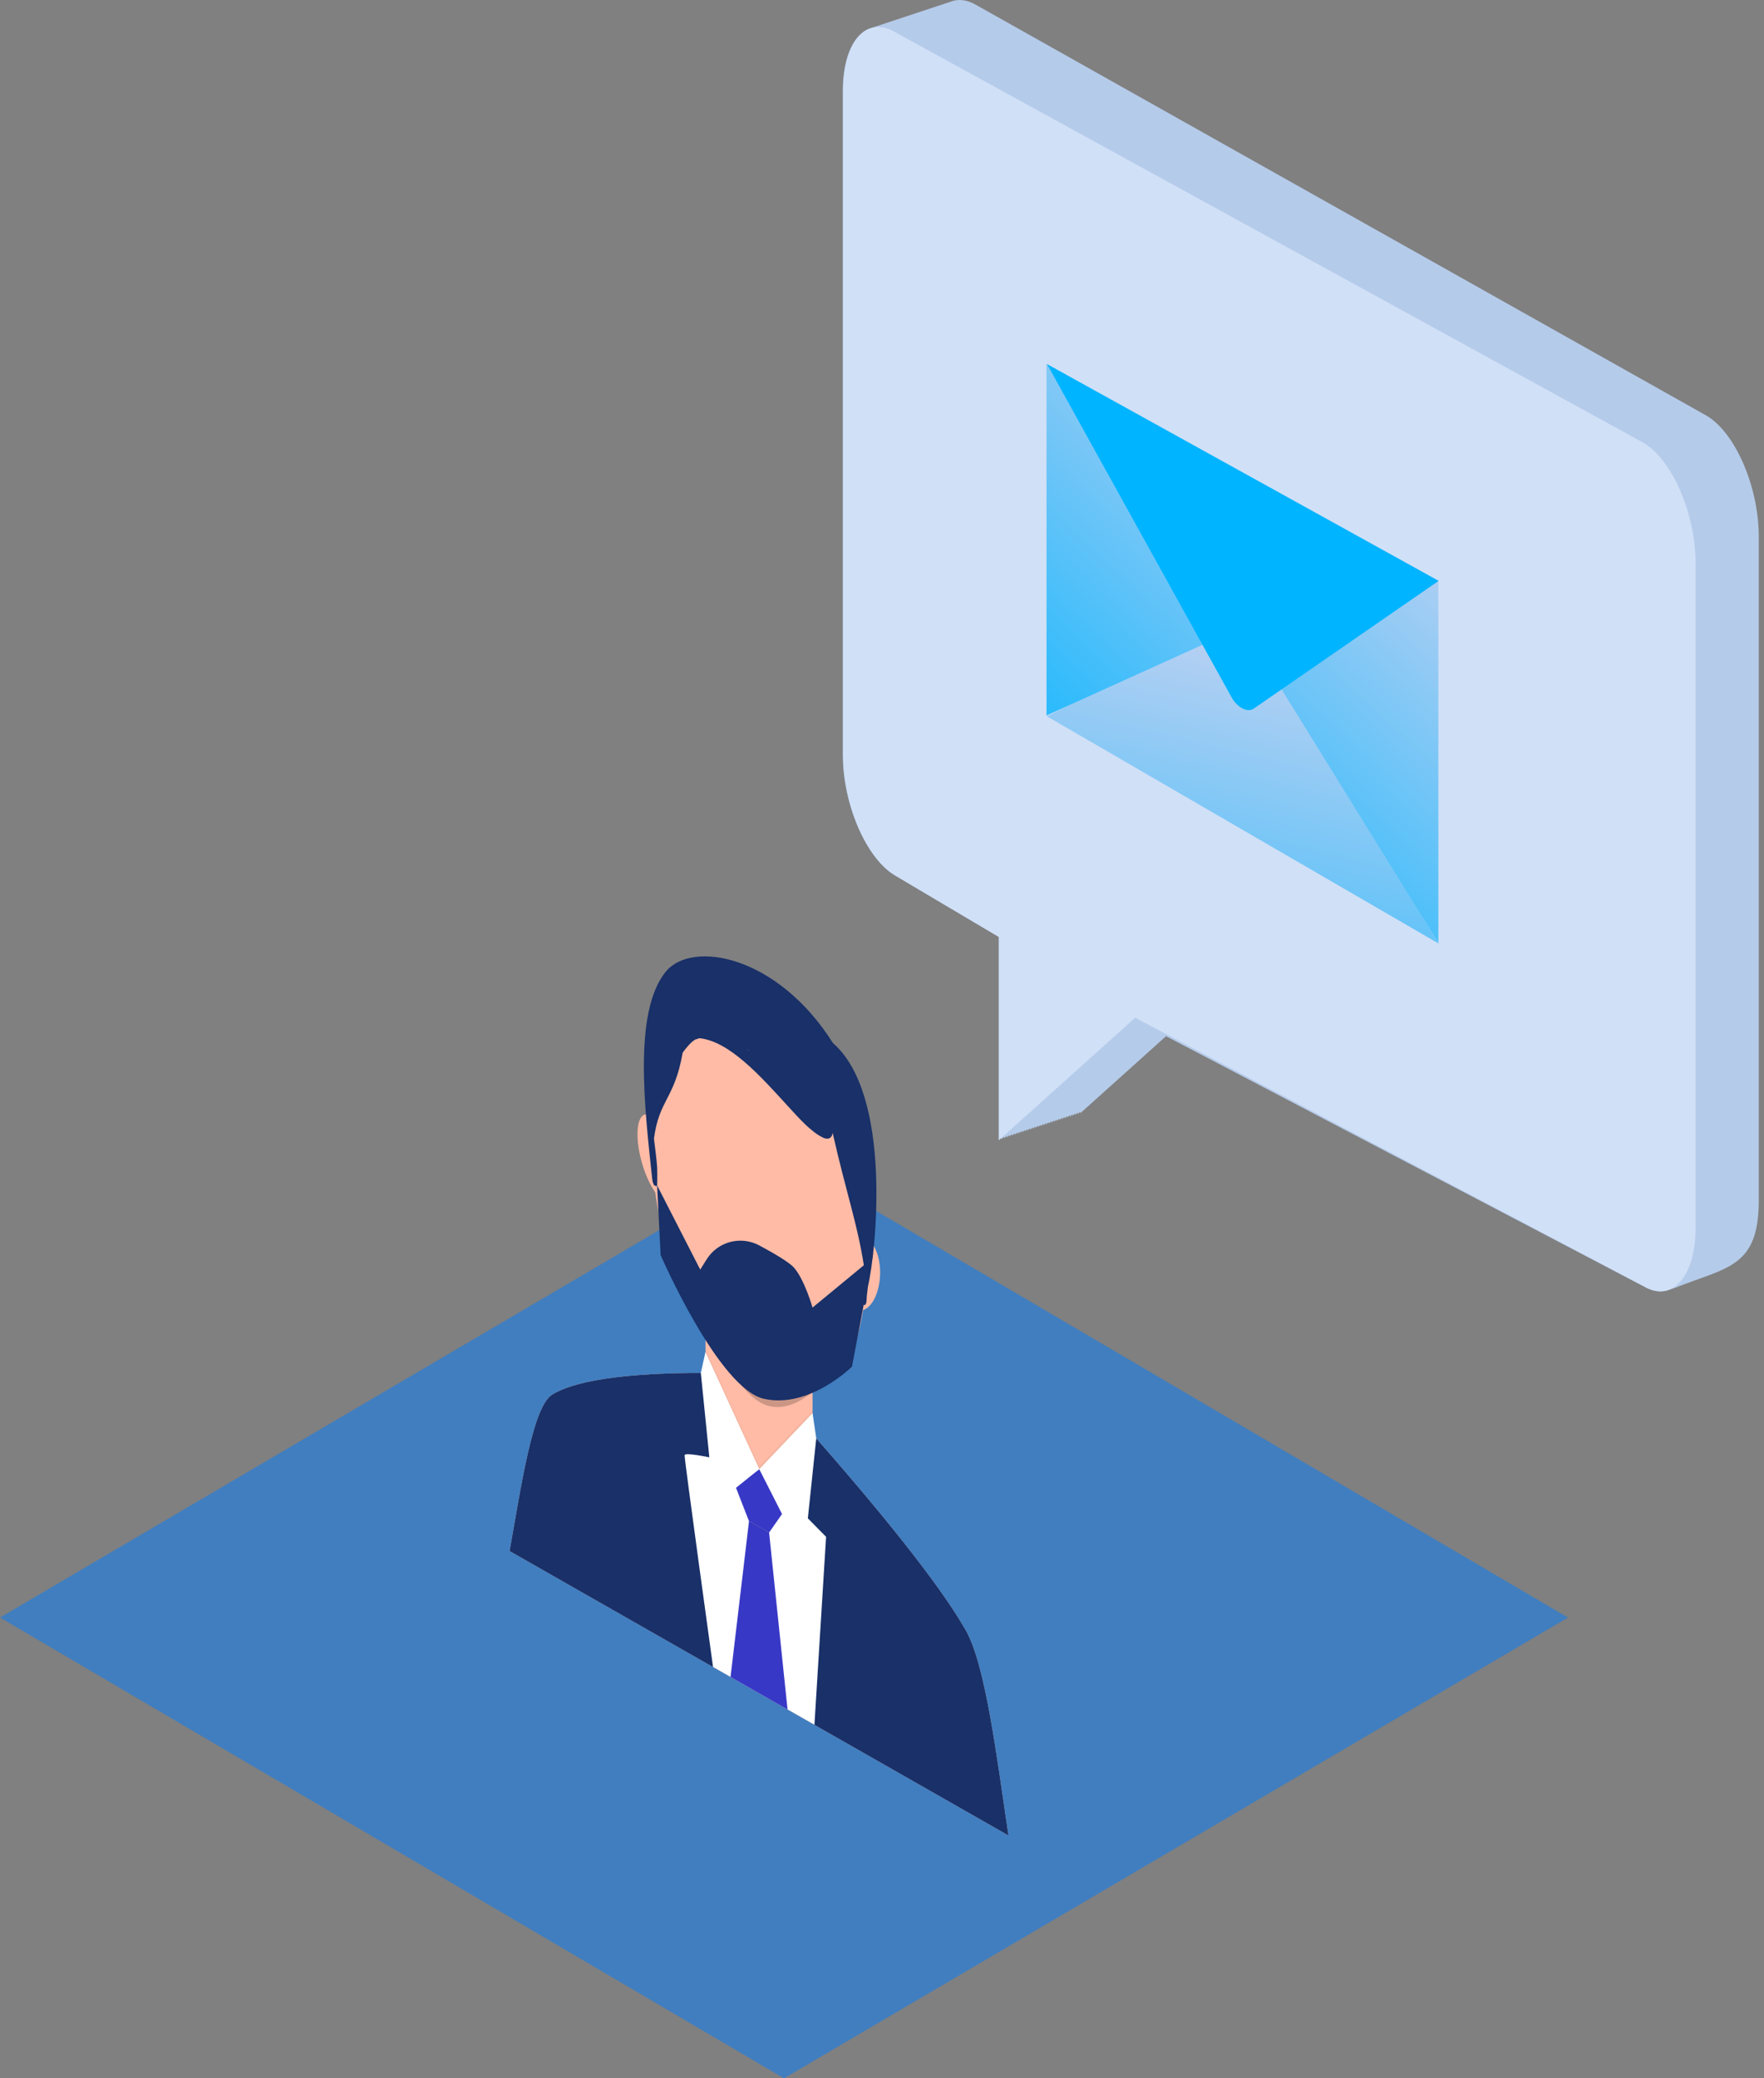
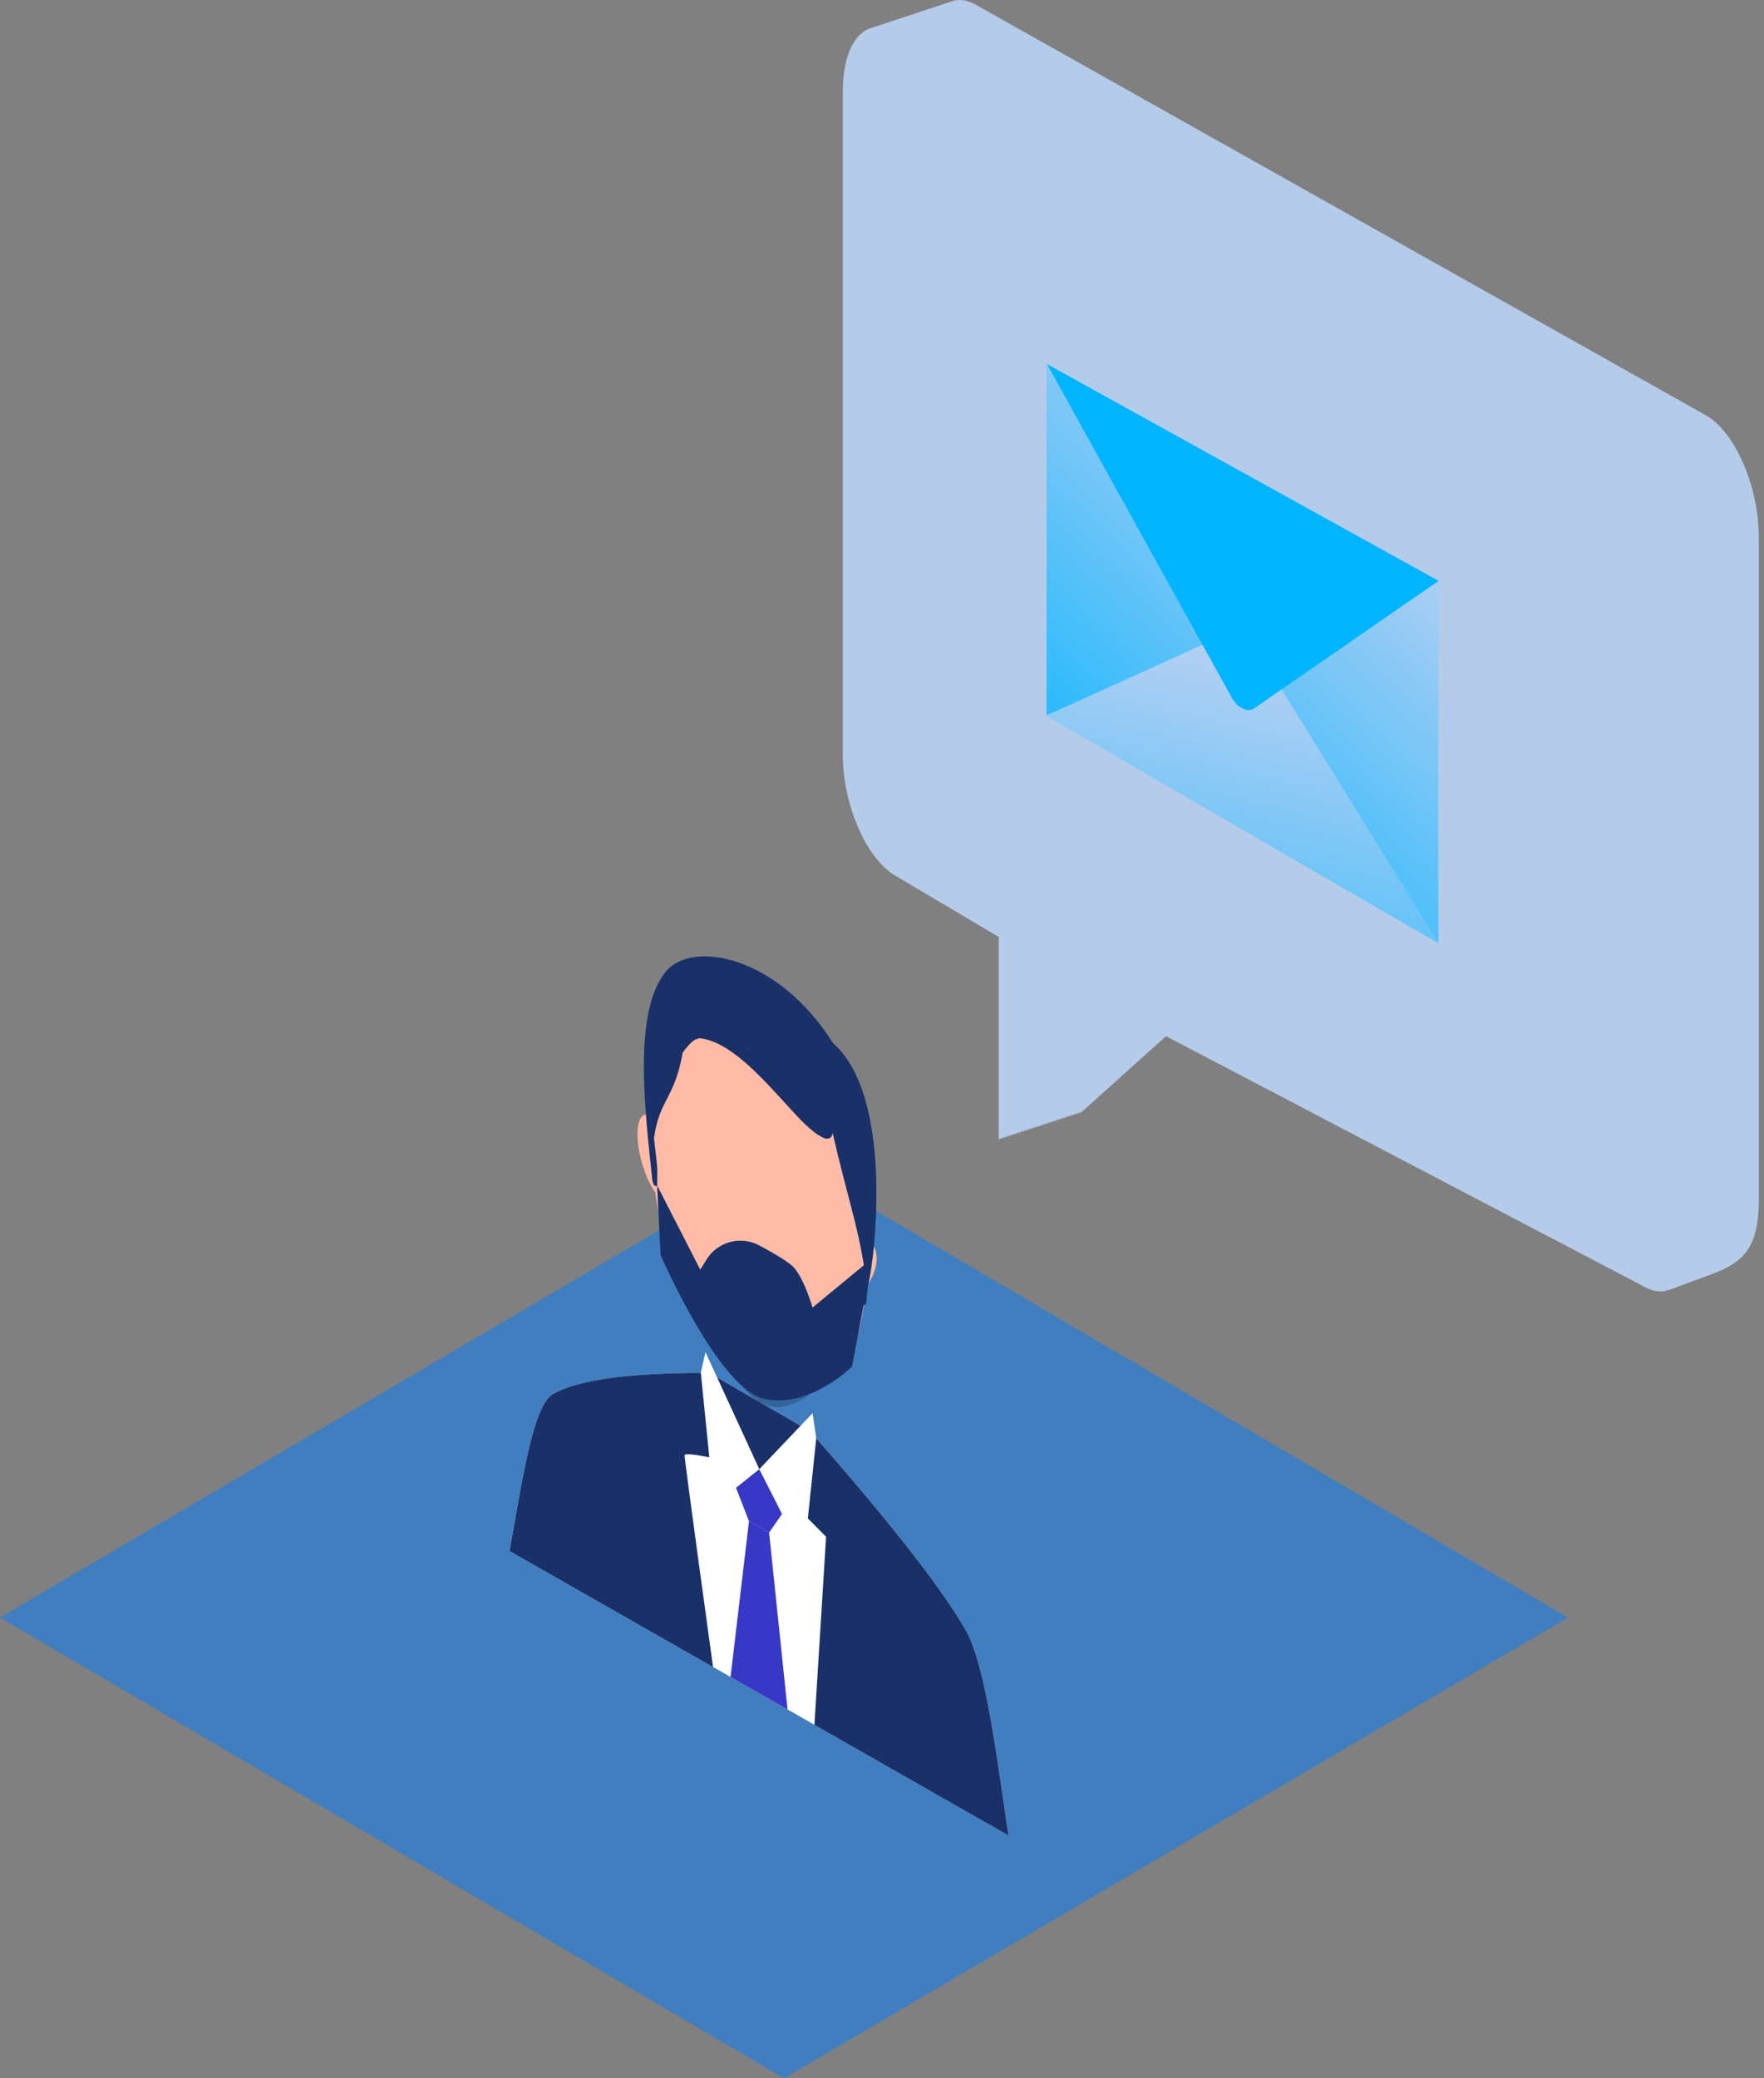
<svg xmlns="http://www.w3.org/2000/svg" width="90" height="106" viewBox="0 0 90 106" fill="none">
  <rect x="0" y="0" width="90" height="106" fill="#808080" stroke="none" />
  <path opacity="0.5" d="M40 2.50361e-06L-6.32606e-06 23.499L40 47L80 23.501L40 2.50361e-06Z" transform="translate(0 59)" fill="#007DFF" />
  <path d="M44.073 21.203L6.821 0.262C6.337 -0.024 5.885 -0.067 5.494 0.09C5.45 0.102 5.404 0.118 5.36 0.134C5.314 0.147 5.27 0.162 5.225 0.178C5.181 0.191 5.135 0.206 5.091 0.224C5.046 0.236 5.002 0.251 4.958 0.268C4.912 0.28 4.868 0.295 4.822 0.312C4.777 0.324 4.733 0.339 4.689 0.356C4.643 0.368 4.599 0.383 4.554 0.401C4.508 0.414 4.464 0.429 4.42 0.445C4.375 0.458 4.33 0.473 4.285 0.49C4.241 0.502 4.195 0.517 4.151 0.535C4.106 0.547 4.062 0.563 4.016 0.579C3.972 0.591 3.928 0.607 3.883 0.623C3.837 0.636 3.793 0.651 3.749 0.667C3.703 0.68 3.659 0.695 3.614 0.713C3.57 0.725 3.524 0.74 3.48 0.757C3.435 0.769 3.39 0.784 3.345 0.801C3.301 0.813 3.255 0.828 3.211 0.846C3.166 0.859 3.122 0.874 3.078 0.89C3.032 0.903 2.988 0.918 2.943 0.934C2.897 0.947 2.853 0.962 2.809 0.979C2.763 0.991 2.719 1.006 2.674 1.024C2.63 1.036 2.584 1.052 2.54 1.068C2.495 1.08 2.451 1.096 2.405 1.112C2.361 1.125 2.317 1.14 2.271 1.156C2.226 1.169 2.182 1.184 2.136 1.202C2.092 1.214 2.048 1.229 2.003 1.246C1.957 1.258 1.913 1.273 1.868 1.29C1.823 1.302 1.779 1.317 1.734 1.335C1.69 1.348 1.644 1.363 1.6 1.379C1.555 1.392 1.511 1.407 1.465 1.423C0.597 1.662 1.00945e-06 2.853 1.00945e-06 4.641V38.498C1.00945e-06 41.026 1.191 43.779 2.659 44.649L7.955 47.786V58.144L8.089 58.024V58.1L8.224 57.98V58.056L8.358 57.936V58.012L8.493 57.892V57.968L8.626 57.848V57.924L8.761 57.804V57.88L8.895 57.76V57.835L9.029 57.716V57.791L9.164 57.672V57.747L9.298 57.627V57.703L9.433 57.583V57.659L9.566 57.539V57.615L9.7 57.495V57.571L9.835 57.451V57.527L9.969 57.407V57.483L10.104 57.363V57.439L10.238 57.319V57.395L10.373 57.275V57.351L10.506 57.231V57.306L10.64 57.187V57.262L10.775 57.143V57.218L10.909 57.099V57.174L11.044 57.054V57.13L11.178 57.01V57.086L11.313 56.966V57.042L11.446 56.922V56.998L11.581 56.878V56.954L11.715 56.834V56.91L11.849 56.79V56.866L11.984 56.746V56.822L12.117 56.702V56.778L16.491 52.849L40.852 65.605C41.338 65.892 41.788 65.933 42.18 65.776C42.225 65.764 42.269 65.749 42.313 65.732C42.359 65.72 42.403 65.705 42.449 65.688C45.114 64.619 46.733 64.665 46.733 61.224V27.366C46.731 24.827 45.541 22.074 44.073 21.203Z" transform="translate(43)" fill="#B5CBEA" />
-   <path d="M40.837 21.205L2.659 0.264C1.191 -0.605 -6.56145e-06 0.738 -6.56145e-06 3.266V37.123C-6.56145e-06 39.65 1.191 42.404 2.659 43.274L7.955 46.411V56.769L14.904 50.528L40.837 64.216C42.305 65.087 43.496 63.743 43.496 61.215V27.358C43.495 24.829 42.305 22.076 40.837 21.205Z" transform="translate(43.014 1.379)" fill="#D0E0F7" />
  <path d="M9.983 -2.56281e-06L-1.29763e-05 4.933L19.995 16.53" transform="translate(53.408 31.596)" fill="url(#paint0_linear)" />
  <path d="M10.012 13.398L19.994 29.528V11.061L1.09408e-05 -9.22611e-06V17.931L10.012 13.398Z" transform="translate(53.393 18.559)" fill="url(#paint1_linear)" />
  <path d="M9.437 17.037C9.741 17.538 10.235 17.776 10.54 17.571L19.964 11.061V11.047L2.28993e-06 -8.71354e-06L9.437 17.037Z" transform="translate(53.423 18.573)" fill="#00B4FF" />
  <path fill-rule="evenodd" clip-rule="evenodd" d="M10.182 0.001C4.558 -0.027 2.869 0.706 2.202 1.088C1.176 1.674 0.606 5.72 -2.69188e-06 9.086L12.725 16.338L25.451 23.592C24.846 19.535 24.276 14.84 23.248 13.082C22.582 11.942 20.956 9.364 15.33 2.979L10.182 0.001Z" transform="translate(26 70.022)" fill="#F5DCCB" />
  <path fill-rule="evenodd" clip-rule="evenodd" d="M10.182 0.001C4.558 -0.025 2.869 0.707 2.202 1.089C1.176 1.676 0.606 5.721 -2.69188e-06 9.087L12.725 16.34L25.451 23.593C24.846 19.537 24.276 14.841 23.248 13.083C22.582 11.943 20.956 9.366 15.33 2.98L10.182 0.001Z" transform="translate(26 70.021)" fill="#193068" />
-   <path fill-rule="evenodd" clip-rule="evenodd" d="M1.68242e-05 2.086V7.468V10.125C1.502 13.269 3.96 14.753 5.462 13.238V10.581V5.199C5.462 0.86 1.68242e-05 -2.253 1.68242e-05 2.086Z" transform="translate(35.995 61.492)" fill="#FFBBA6" />
  <path fill-rule="evenodd" clip-rule="evenodd" d="M0.507 0.004C0.988 0.074 1.6 1.126 1.873 2.355C2.148 3.584 1.979 4.522 1.498 4.451C1.017 4.381 0.405 3.33 0.133 2.1C-0.143 0.871 0.025 -0.067 0.507 0.004Z" transform="translate(32.524 56.834)" fill="#FFBBA6" />
-   <path fill-rule="evenodd" clip-rule="evenodd" d="M1.499 0.213C1.016 -0.266 0.406 0.089 0.131 1.005C-0.143 1.921 0.027 3.052 0.506 3.53C0.987 4.01 1.599 3.654 1.873 2.738C2.148 1.822 1.98 0.69 1.499 0.213Z" transform="translate(42.899 63.102)" fill="#FFBBA6" />
+   <path fill-rule="evenodd" clip-rule="evenodd" d="M1.499 0.213C1.016 -0.266 0.406 0.089 0.131 1.005C-0.143 1.921 0.027 3.052 0.506 3.53C2.148 1.822 1.98 0.69 1.499 0.213Z" transform="translate(42.899 63.102)" fill="#FFBBA6" />
  <path fill-rule="evenodd" clip-rule="evenodd" d="M3.812 0.758C3.812 0.758 -7.06618e-06 -0.242 -7.06618e-06 0.055C-7.06618e-06 0.354 1.451 10.851 1.451 10.851L6.625 13.8L7.219 4.212L3.812 0.758Z" transform="translate(34.928 74.17)" fill="white" />
  <path fill-rule="evenodd" clip-rule="evenodd" d="M-1.85067e-05 0.955L0.66 2.652C1.002 2.847 1.344 3.041 1.686 3.237L2.347 2.292L1.187 -8.40707e-06L-1.85067e-05 0.955Z" transform="translate(37.552 74.928)" fill="#3838C6" />
  <path fill-rule="evenodd" clip-rule="evenodd" d="M0.943 1.68141e-05L9.75806e-06 7.952L2.909 9.61L1.968 0.585L0.943 1.68141e-05Z" transform="translate(37.272 77.58)" fill="#3838C6" />
  <path fill-rule="evenodd" clip-rule="evenodd" d="M0.238 -1.91681e-05L1.1104e-05 1.062L0.667 7.678L2.984 5.97L0.238 -1.91681e-05Z" transform="translate(35.756 68.96)" fill="white" />
  <path opacity="0.2" d="M1.68242e-05 -1.04248e-05V0.255C1.68242e-05 0.255 1.396 3.185 2.726 4.019C4.058 4.854 5.462 3.512 5.462 3.512V3.123" transform="translate(35.995 67.471)" fill="black" />
  <path fill-rule="evenodd" clip-rule="evenodd" d="M5.696 0.861C-2.707 -3.927 0.513 12.745 1.062 14.196C1.668 15.794 4.339 20.079 5.696 20.853C7.052 21.627 9.723 20.385 10.328 19.477C10.877 18.652 14.098 5.65 5.696 0.861Z" transform="translate(33.036 49.845)" fill="#FFBBA6" />
  <path d="M9.649 4.424C6.812 -0.072 2.43 -0.853 1.107 0.792C-0.548 2.85 0.037 7.742 0.429 11.39C0.429 11.384 0.429 11.38 0.429 11.375C0.433 11.41 0.439 11.45 0.447 11.49C0.452 11.521 0.499 11.628 0.509 11.654C0.523 11.694 0.625 11.717 0.659 11.716C0.671 11.716 0.677 11.697 0.677 11.682C0.693 11.388 0.68 10.781 0.678 10.774C0.648 10.286 0.568 9.785 0.514 9.295C0.78 7.288 1.567 7.281 1.979 4.912C2.066 4.786 2.16 4.672 2.256 4.563C2.369 4.438 2.487 4.322 2.623 4.24C2.695 4.223 2.764 4.202 2.828 4.173C4.355 4.322 5.931 6.085 7.372 7.665C7.924 8.268 8.543 8.964 9.15 9.249C9.409 9.372 9.609 9.264 9.629 8.992C10.319 12.05 10.888 13.61 11.223 15.755C11.178 16.067 11.128 16.377 11.105 16.713C11.103 16.719 11.089 17.311 11.106 17.621C11.106 17.639 11.112 17.662 11.125 17.678C11.159 17.718 11.262 17.813 11.276 17.788C11.284 17.771 11.331 17.719 11.338 17.695C11.364 17.58 11.368 17.472 11.372 17.344C11.39 17.184 11.414 17.014 11.431 16.84C11.867 14.976 12.672 7.055 9.649 4.424ZM5.348 4.802C5.301 4.756 5.254 4.712 5.206 4.665C5.276 4.729 5.346 4.792 5.417 4.857C5.395 4.839 5.37 4.821 5.348 4.802Z" transform="translate(32.851 48.778)" fill="#193068" />
  <path fill-rule="evenodd" clip-rule="evenodd" d="M2.715 -5.71681e-06L2.904 1.285L2.277 7.244L-9.42157e-06 2.855L2.715 -5.71681e-06Z" transform="translate(38.742 72.073)" fill="white" />
  <path opacity="0.05" d="M1.68242e-05 0.105L2.745 6.073L5.462 3.218V3.113L2.745 5.95L1.68242e-05 -3.69911e-06V0.105Z" transform="translate(35.995 68.855)" fill="black" />
-   <path opacity="0.1" fill-rule="evenodd" clip-rule="evenodd" d="M0.006 1.68141e-05L1.031 0.585L1.036 0.631L-3.36485e-07 0.04L0.006 1.68141e-05Z" transform="translate(38.209 77.58)" fill="black" />
  <path d="M2.533 3.763C3.098 2.865 4.263 2.557 5.202 3.055C5.955 3.457 6.729 3.909 6.981 4.191C7.52 4.798 7.93 6.23 7.93 6.23L10.545 4.074C10.545 4.074 11.02 3.384 11.02 3.485C11.02 3.585 9.943 9.24 9.943 9.24C9.943 9.24 7.788 11.393 5.465 10.887C3.141 10.383 0.179 3.552 0.179 3.552L-4.71079e-06 -5.38053e-06L2.2 4.293L2.533 3.763Z" transform="translate(33.526 60.46)" fill="#193068" />
  <defs>
    <linearGradient id="paint0_linear" x2="1" gradientUnits="userSpaceOnUse" gradientTransform="matrix(22.914 -22.818 33.017 7.916 -26.205 20.928)">
      <stop stop-color="#00B4FF" />
      <stop offset="1" stop-color="#B8D0F2" />
    </linearGradient>
    <linearGradient id="paint1_linear" x2="1" gradientUnits="userSpaceOnUse" gradientTransform="matrix(18.396 -19.604 19.914 18.529 -10.602 16.445)">
      <stop stop-color="#00B4FF" />
      <stop offset="1" stop-color="#B8D0F2" />
    </linearGradient>
  </defs>
</svg>